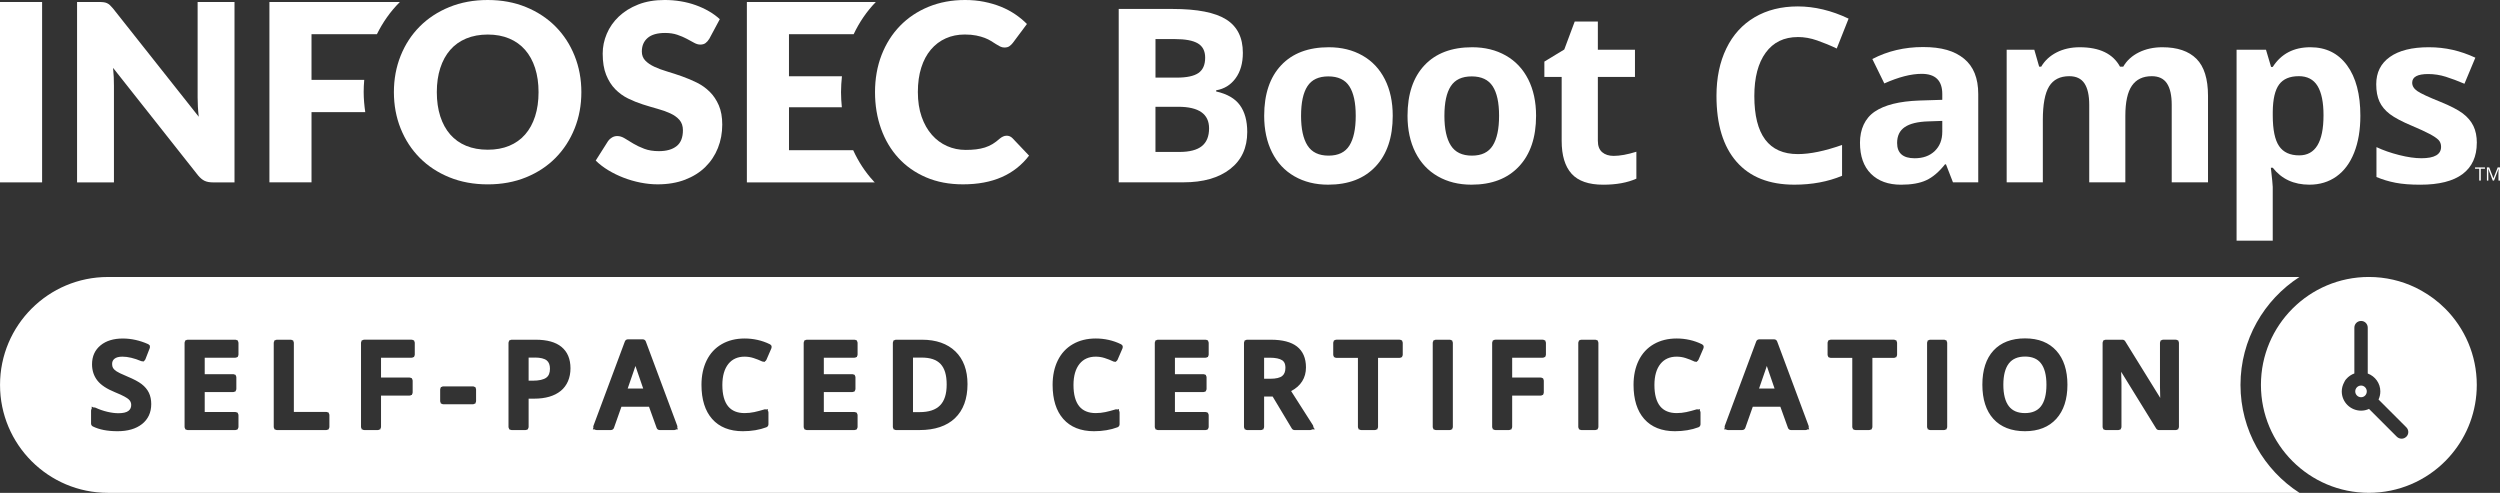
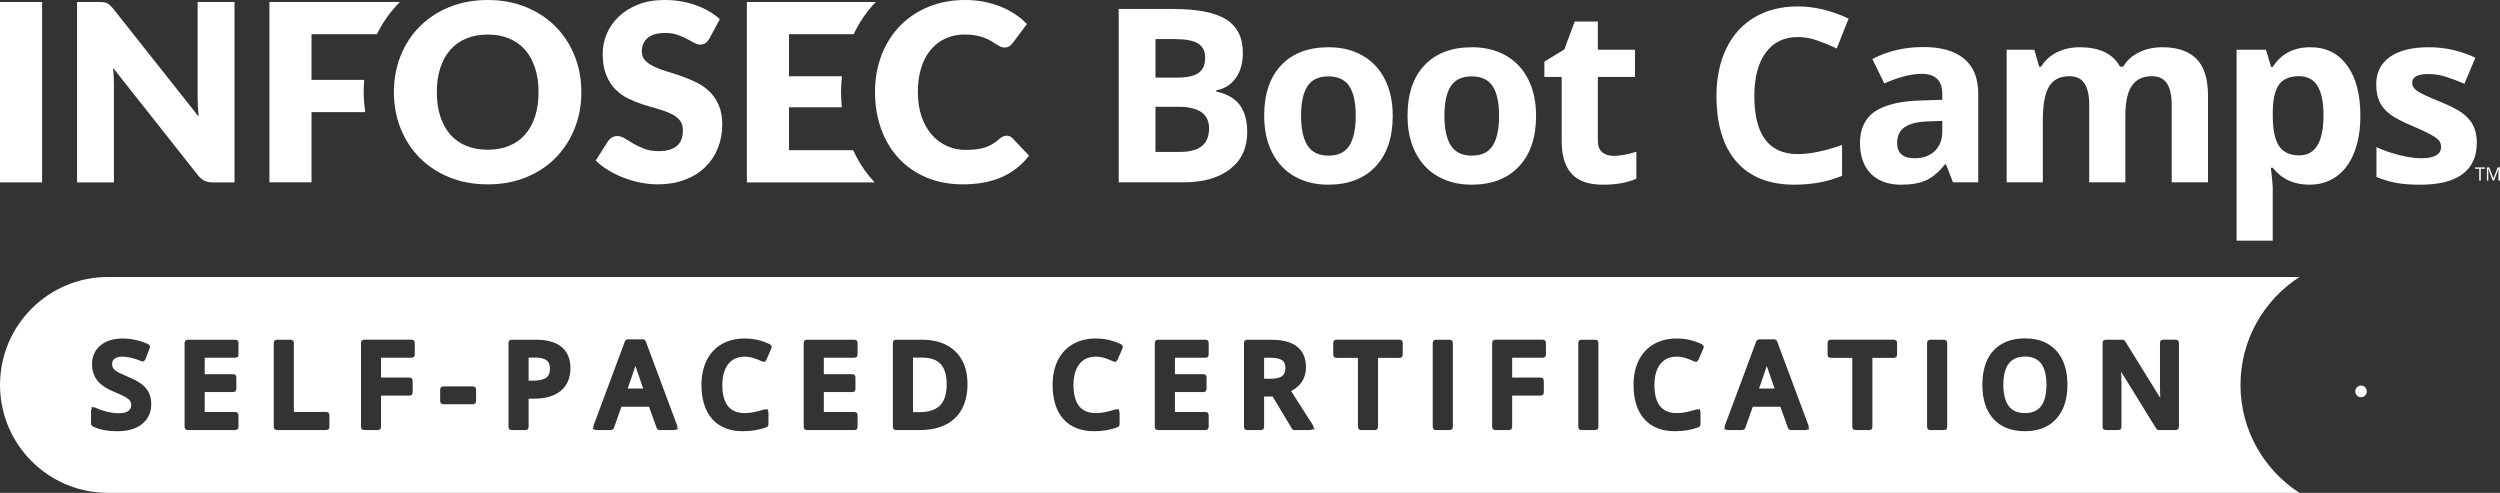
<svg xmlns="http://www.w3.org/2000/svg" id="Layer_2" data-name="Layer 2" viewBox="70.39 69.62 976.84 192.57">
  <rect x="70.39" y="69.62" width="976.84" height="192.57" fill="#333333" stroke="none" />
  <defs>
    <style>
      .cls-1 {
        fill: #fff;
        stroke-width: 0px;
      }
    </style>
  </defs>
  <g>
    <path class="cls-1" d="M430.52,209.34h-3.39v21.31h2.56c7.23,0,10.6-3.42,10.6-10.78s-3.1-10.53-9.77-10.53Z" />
    <path class="cls-1" d="M279.41,209.34h-2.47v9.03h1.6c2.43,0,4.27-.41,5.31-1.19.96-.71,1.43-1.85,1.43-3.49,0-1.48-.42-2.57-1.26-3.24-.91-.73-2.5-1.12-4.6-1.12Z" />
    <path class="cls-1" d="M760.74,212.64c-.2.62-.41,1.26-.64,1.9l-2.38,6.88h6.05l-2.5-7.27c-.14-.37-.31-.88-.52-1.52Z" />
    <path class="cls-1" d="M318.67,212.64c-.2.62-.41,1.26-.64,1.9l-2.38,6.88h6.05l-2.5-7.27c-.14-.37-.31-.88-.52-1.52Z" />
    <path class="cls-1" d="M571.39,210.39c-.98-.65-2.63-1-4.78-1h-2.29v8.22h2.47c2.16,0,3.76-.38,4.63-1.1.82-.67,1.23-1.74,1.23-3.17,0-1.89-.72-2.59-1.26-2.96Z" />
    <path class="cls-1" d="M861.66,208.94c-2.8,0-4.92.89-6.3,2.64-1.45,1.84-2.19,4.66-2.19,8.38s.73,6.57,2.18,8.42c1.37,1.76,3.48,2.65,6.26,2.65s4.87-.88,6.23-2.62c1.44-1.83,2.17-4.67,2.17-8.45s-.72-6.54-2.15-8.39c-1.35-1.75-3.44-2.63-6.2-2.63Z" />
    <path class="cls-1" d="M945.83,220.02c0-17.67,9.19-33.23,23.04-42.17H112.57c-23.29,0-42.17,18.88-42.17,42.17s18.88,42.17,42.17,42.17h856.3c-13.85-8.94-23.04-24.49-23.04-42.17ZM125.83,235.35c-2.33,1.83-5.52,2.76-9.5,2.76s-7.13-.62-9.66-1.86c-.43-.21-.7-.65-.7-1.12v-5.07c0-.28.09-.54.25-.75v-.82l.75.35c.26-.06.55-.02.79.1,1.4.66,2.92,1.19,4.52,1.57,1.58.38,3.06.57,4.41.57,1.8,0,3.15-.32,3.92-.94.71-.57,1.05-1.3,1.05-2.28,0-.88-.31-1.58-.99-2.2-.56-.51-1.94-1.41-5.37-2.79-3.18-1.29-5.49-2.81-6.84-4.54-1.4-1.77-2.11-3.92-2.11-6.38,0-3.12,1.14-5.62,3.38-7.43,2.16-1.75,5.06-2.63,8.62-2.63,3.3,0,6.63.73,9.88,2.17.26.11.46.3.59.53l.19.08-.07.19c.07.25.06.53-.04.79l-1.7,4.37c-.1.25-.28.46-.5.61l-.1.26-.23-.1h-.02s-.3.03-.3.03c-.18,0-.35-.04-.51-.11-2.73-1.15-5.19-1.73-7.3-1.73-1.42,0-2.48.28-3.14.84-.62.52-.9,1.15-.9,2.04,0,.62.12,1.14.36,1.55.26.43.73.88,1.38,1.31.52.34,1.68.97,4.23,2.02,2.5,1.04,4.38,2.04,5.58,2.97,1.27.98,2.22,2.12,2.83,3.39.6,1.26.91,2.74.91,4.4,0,3.31-1.23,5.95-3.64,7.85ZM163.57,208.14c0,.28-.09.54-.25.75v.25h-.25c-.21.16-.47.25-.75.25h-11.94v6.43h11.11c.28,0,.54.09.75.25h.25v.25c.16.21.25.47.25.75v4.49c0,.28-.09.54-.25.75v.25h-.25c-.21.16-.47.25-.75.25h-11.11v7.8h11.94c.28,0,.54.09.75.25h.25v.25c.16.21.25.47.25.75v4.55c0,.28-.09.54-.25.75v.25h-.25c-.21.16-.47.25-.75.25h-18.56c-.28,0-.54-.09-.75-.25h-.25v-.25c-.16-.21-.25-.47-.25-.75v-32.8c0-.28.09-.54.25-.75v-.25h.25c.21-.16.47-.25.75-.25h18.56c.28,0,.54.09.75.25h.25v.25c.16.21.25.47.25.75v4.53ZM199.1,236.41c0,.28-.09.54-.25.75v.25h-.25c-.21.16-.47.25-.75.25h-19.25c-.28,0-.54-.09-.75-.25h-.25v-.25c-.16-.21-.25-.47-.25-.75v-32.8c0-.28.09-.54.25-.75v-.25h.25c.21-.16.47-.25.75-.25h5.36c.28,0,.54.09.75.25h.25v.25c.16.21.25.47.25.75v26.96h12.64c.28,0,.54.09.75.25h.25v.25c.16.21.25.47.25.75v4.6ZM232.46,208.14c0,.28-.09.54-.25.75v.25h-.25c-.21.16-.47.25-.75.25h-11.94v7.75h11.11c.28,0,.54.09.75.25h.25v.25c.16.21.25.47.25.75v4.55c0,.28-.09.54-.25.75v.25h-.25c-.21.16-.47.25-.75.25h-11.11v12.21c0,.28-.09.54-.25.75v.25h-.25c-.21.16-.47.25-.75.25h-5.32c-.28,0-.54-.09-.75-.25h-.25v-.25c-.16-.21-.25-.47-.25-.75v-32.8c0-.28.09-.54.25-.75v-.25h.25c.21-.16.47-.25.75-.25h18.51c.28,0,.54.09.75.25h.25v.25c.16.21.25.47.25.75v4.53ZM256.41,226.33c0,.28-.09.54-.25.75v.25h-.25c-.21.16-.47.25-.75.25h-11.53c-.28,0-.54-.09-.75-.25h-.25v-.25c-.16-.21-.25-.47-.25-.75v-4.49c0-.28.09-.54.25-.75v-.25h.25c.21-.16.47-.25.75-.25h11.53c.28,0,.54.09.75.25h.25v.25c.16.21.25.47.25.75v4.49ZM289.47,222.37c-2.46,2-5.95,3.02-10.37,3.02h-2.16v11.02c0,.28-.09.54-.25.75v.25h-.25c-.21.16-.47.25-.75.25h-5.36c-.28,0-.54-.09-.75-.25h-.25v-.25c-.16-.21-.25-.47-.25-.75v-32.8c0-.28.09-.54.25-.75v-.25h.25c.21-.16.47-.25.75-.25h9.45c4.38,0,7.74.94,10,2.8,2.34,1.92,3.52,4.73,3.52,8.37s-1.29,6.78-3.83,8.85ZM334.59,237.41c-.21.16-.48.25-.75.25h-5.7c-.53,0-1-.33-1.18-.83l-2.98-8.28h-10.78l-2.92,8.27c-.17.5-.65.83-1.18.83h-5.65c-.27,0-.54-.09-.75-.25h-.69l.24-.65c-.08-.25-.07-.53.03-.79l12.27-32.94c.18-.49.65-.81,1.17-.81h5.83c.52,0,.99.32,1.17.81l12.28,32.94c.09.26.1.53.03.79l.24.65h-.69ZM371.79,205.74l-1.93,4.46c-.11.25-.3.46-.53.59l-.11.26-.24-.11-.27.02c-.18,0-.36-.04-.52-.11-1.06-.5-2.19-.95-3.37-1.33-1.11-.36-2.29-.54-3.51-.54-2.67,0-4.79.95-6.3,2.81-1.57,1.95-2.37,4.72-2.37,8.26,0,3.71.76,6.51,2.26,8.34,1.44,1.75,3.6,2.64,6.41,2.64,1.3,0,2.57-.13,3.78-.39,1.25-.27,2.58-.62,3.95-1.04l.14-.04h.22c.15-.01.29.01.42.06l.58-.18v.61c.16.22.25.48.25.75v4.6c0,.52-.32.99-.81,1.17-2.7,1.02-5.8,1.54-9.19,1.54-5.15,0-9.19-1.61-12-4.79-2.77-3.13-4.17-7.61-4.17-13.32,0-3.59.67-6.78,2-9.5,1.35-2.77,3.34-4.93,5.92-6.41,2.55-1.47,5.56-2.21,8.95-2.21s6.84.75,9.84,2.24c.25.12.45.32.56.56l.18.09-.08.18c.06.25.04.53-.07.79ZM405.48,208.14c0,.28-.09.54-.25.75v.25h-.25c-.21.16-.47.25-.75.25h-11.94v6.43h11.11c.28,0,.54.09.75.25h.25v.25c.16.21.25.47.25.75v4.49c0,.28-.09.54-.25.75v.25h-.25c-.21.16-.47.25-.75.25h-11.11v7.8h11.94c.28,0,.54.09.75.25h.25v.25c.16.21.25.47.25.75v4.55c0,.28-.09.54-.25.75v.25h-.25c-.21.16-.47.25-.75.25h-18.56c-.28,0-.54-.09-.75-.25h-.25v-.25c-.16-.21-.25-.47-.25-.75v-32.8c0-.28.09-.54.25-.75v-.25h.25c.21-.16.47-.25.75-.25h18.56c.28,0,.54.09.75.25h.25v.25c.16.21.25.47.25.75v4.53ZM443.54,233.02c-3.24,3.08-7.9,4.64-13.85,4.64h-9.18c-.28,0-.54-.09-.75-.25h-.25v-.25c-.16-.21-.25-.47-.25-.75v-32.8c0-.28.09-.54.25-.75v-.25h.25c.21-.16.47-.25.75-.25h10.14c5.53,0,9.92,1.54,13.05,4.57,3.14,3.04,4.73,7.34,4.73,12.77,0,5.74-1.65,10.23-4.9,13.32ZM508.99,205.74l-1.93,4.46c-.11.25-.3.46-.53.59l-.11.26-.24-.11-.27.02c-.19,0-.37-.04-.53-.12-1.05-.5-2.18-.94-3.36-1.32-1.11-.36-2.29-.54-3.51-.54-2.67,0-4.79.95-6.3,2.81-1.57,1.95-2.37,4.72-2.37,8.26,0,3.71.76,6.51,2.26,8.34,1.44,1.75,3.6,2.64,6.41,2.64,1.3,0,2.57-.13,3.78-.39,1.26-.27,2.59-.62,3.95-1.04l.14-.04h.22c.15-.01.29.01.42.06l.58-.18v.61c.16.22.25.48.25.75v4.6c0,.52-.32.99-.81,1.17-2.7,1.02-5.8,1.54-9.19,1.54-5.15,0-9.19-1.61-12-4.79-2.77-3.13-4.17-7.61-4.17-13.32,0-3.59.67-6.78,2-9.5,1.35-2.77,3.34-4.93,5.92-6.41,2.55-1.47,5.56-2.21,8.95-2.21s6.84.75,9.84,2.24c.25.12.44.32.56.56l.18.09-.08.18c.06.25.04.53-.07.79ZM542.67,208.14c0,.28-.09.54-.25.75v.25h-.25c-.21.16-.47.25-.75.25h-11.94v6.43h11.11c.28,0,.54.09.75.25h.25v.25c.16.21.25.47.25.75v4.49c0,.28-.09.54-.25.75v.25h-.25c-.21.16-.47.25-.75.25h-11.11v7.8h11.94c.28,0,.54.09.75.25h.25v.25c.16.21.25.47.25.75v4.55c0,.28-.09.54-.25.75v.25h-.25c-.21.16-.47.25-.75.25h-18.56c-.28,0-.54-.09-.75-.25h-.25v-.25c-.16-.21-.25-.47-.25-.75v-32.8c0-.28.09-.54.25-.75v-.25h.25c.21-.16.47-.25.75-.25h18.56c.28,0,.54.09.75.25h.25v.25c.16.21.25.47.25.75v4.53ZM583.07,237.41c-.21.16-.47.25-.75.25h-6.1c-.43,0-.84-.23-1.07-.6l-7.49-12.5h-3.34v11.85c0,.28-.09.54-.25.75v.25h-.25c-.21.16-.47.25-.75.25h-5.36c-.28,0-.54-.09-.75-.25h-.25v-.25c-.16-.21-.25-.47-.25-.75v-32.8c0-.28.09-.54.25-.75v-.25h.25c.21-.16.47-.25.75-.25h9.27c4.5,0,7.92.89,10.17,2.64,2.35,1.83,3.53,4.58,3.53,8.17,0,4.09-2,7.28-5.8,9.26l8.5,13.31c.15.23.21.5.19.76l.58.91h-1.08ZM618.49,208.2c0,.28-.09.54-.25.75v.25h-.25c-.21.16-.47.25-.75.25h-8.4v26.95c0,.28-.09.54-.25.75v.25h-.25c-.21.16-.47.25-.75.25h-5.36c-.28,0-.54-.09-.75-.25h-.25v-.25c-.16-.21-.25-.47-.25-.75v-26.95h-8.4c-.28,0-.54-.09-.75-.25h-.25v-.25c-.16-.21-.25-.47-.25-.75v-4.6c0-.28.09-.54.25-.75v-.25h.25c.21-.16.47-.25.75-.25h24.66c.28,0,.54.09.75.25h.25v.25c.16.21.25.47.25.75v4.6ZM638.07,236.41c0,.28-.09.54-.25.75v.25h-.25c-.21.16-.47.25-.75.25h-5.36c-.28,0-.54-.09-.75-.25h-.25v-.25c-.16-.21-.25-.47-.25-.75v-32.8c0-.28.09-.54.25-.75v-.25h.25c.21-.16.47-.25.75-.25h5.36c.28,0,.54.09.75.25h.25v.25c.16.21.25.47.25.75v32.8ZM674.44,208.14c0,.28-.09.54-.25.75v.25h-.25c-.21.16-.47.25-.75.25h-11.94v7.75h11.11c.28,0,.54.09.75.25h.25v.25c.16.21.25.47.25.75v4.55c0,.28-.09.54-.25.75v.25h-.25c-.21.16-.47.25-.75.25h-11.11v12.21c0,.28-.09.54-.25.75v.25h-.25c-.21.16-.47.25-.75.25h-5.32c-.28,0-.54-.09-.75-.25h-.25v-.25c-.16-.21-.25-.47-.25-.75v-32.8c0-.28.09-.54.25-.75v-.25h.25c.21-.16.47-.25.75-.25h18.51c.28,0,.54.09.75.25h.25v.25c.16.21.25.47.25.75v4.53ZM694.94,236.41c0,.28-.09.54-.25.75v.25h-.25c-.21.16-.47.25-.75.25h-5.36c-.28,0-.54-.09-.75-.25h-.25v-.25c-.16-.21-.25-.47-.25-.75v-32.8c0-.28.09-.54.25-.75v-.25h.25c.21-.16.47-.25.75-.25h5.36c.28,0,.54.09.75.25h.25v.25c.16.21.25.47.25.75v32.8ZM735.98,205.74l-1.93,4.46c-.11.25-.3.46-.53.59l-.11.26-.24-.11-.27.02c-.19,0-.37-.04-.53-.12-1.05-.5-2.18-.94-3.36-1.32-1.11-.36-2.29-.54-3.51-.54-2.67,0-4.79.95-6.3,2.81-1.57,1.95-2.37,4.72-2.37,8.26,0,3.71.76,6.51,2.26,8.34,1.44,1.75,3.6,2.64,6.41,2.64,1.3,0,2.57-.13,3.78-.39,1.26-.27,2.59-.62,3.95-1.04l.14-.04h.22c.15-.01.29.01.42.06l.58-.18v.61c.16.22.25.48.25.75v4.6c0,.52-.32.99-.81,1.17-2.7,1.02-5.8,1.54-9.19,1.54-5.15,0-9.19-1.61-12-4.79-2.77-3.13-4.17-7.61-4.17-13.32,0-3.59.67-6.78,2-9.5,1.35-2.77,3.34-4.93,5.92-6.41,2.55-1.47,5.56-2.21,8.95-2.21s6.84.75,9.84,2.24c.25.12.44.32.56.56l.18.09-.08.18c.06.25.04.53-.07.79ZM776.65,237.41c-.21.16-.48.25-.75.25h-5.7c-.52,0-1-.33-1.18-.82l-2.98-8.29h-10.78l-2.92,8.27c-.17.5-.65.83-1.18.83h-5.65c-.27,0-.54-.09-.75-.25h-.69l.24-.65c-.08-.26-.07-.53.03-.79l12.27-32.94c.18-.49.65-.81,1.17-.81h5.83c.52,0,.99.32,1.17.81l12.28,32.94c.09.26.1.53.03.79l.24.65h-.69ZM811.65,208.2c0,.28-.09.54-.25.75v.25h-.25c-.21.16-.47.25-.75.25h-8.4v26.95c0,.28-.09.54-.25.75v.25h-.25c-.21.16-.47.25-.75.25h-5.36c-.28,0-.54-.09-.75-.25h-.25v-.25c-.16-.21-.25-.47-.25-.75v-26.95h-8.4c-.28,0-.54-.09-.75-.25h-.25v-.25c-.16-.21-.25-.47-.25-.75v-4.6c0-.28.09-.54.25-.75v-.25h.25c.21-.16.47-.25.75-.25h24.66c.28,0,.54.09.75.25h.25v.25c.16.21.25.47.25.75v4.6ZM831.23,236.41c0,.28-.09.54-.25.75v.25h-.25c-.21.16-.47.25-.75.25h-5.36c-.28,0-.54-.09-.75-.25h-.25v-.25c-.16-.21-.25-.47-.25-.75v-32.8c0-.28.09-.54.25-.75v-.25h.25c.21-.16.47-.25.75-.25h5.36c.28,0,.54.09.75.25h.25v.25c.16.21.25.47.25.75v32.8ZM873.88,233.25c-2.91,3.22-7.03,4.86-12.27,4.86s-9.45-1.62-12.34-4.82c-2.86-3.16-4.3-7.66-4.3-13.37s1.46-10.2,4.33-13.32c2.91-3.16,7.06-4.76,12.35-4.76s9.34,1.63,12.24,4.83c2.86,3.17,4.32,7.64,4.32,13.29s-1.46,10.11-4.33,13.29ZM921.77,236.41c0,.28-.09.54-.25.75v.25h-.25c-.21.16-.47.25-.75.25h-6.57c-.43,0-.83-.22-1.06-.59l-13.69-22.18c.08,1.58.12,3.07.12,4.47v17.05c0,.28-.09.54-.25.75v.25h-.25c-.21.16-.47.25-.75.25h-4.87c-.28,0-.54-.09-.75-.25h-.25v-.25c-.16-.21-.25-.47-.25-.75v-32.8c0-.28.09-.54.25-.75v-.25h.25c.21-.16.47-.25.75-.25h6.51c.43,0,.84.23,1.06.59l13.7,22.14c-.07-1.78-.1-3.22-.1-4.3v-17.19c0-.28.09-.54.25-.75v-.25h.25c.21-.16.47-.25.75-.25h4.91c.28,0,.54.09.75.25h.25v.25c.16.21.25.47.25.75v32.8Z" />
  </g>
  <g>
    <path class="cls-1" d="M992.95,220.27c-1.26,0-2.28,1.02-2.28,2.28s1.02,2.28,2.28,2.28,2.23-1.02,2.23-2.28-1.02-2.28-2.23-2.28Z" />
-     <path class="cls-1" d="M1025.81,190.2c-2.74-2.74-5.85-5.09-9.26-7-.75-.42-1.5-.82-2.28-1.2-5.53-2.66-11.73-4.16-18.28-4.16-23.29,0-42.17,18.88-42.17,42.17s18.88,42.17,42.17,42.17c11.64,0,22.19-4.72,29.82-12.35.02-.02.04-.05.07-.07.85-.86,1.67-1.76,2.45-2.69,6.14-7.32,9.83-16.76,9.83-27.06,0-11.64-4.72-22.19-12.35-29.82ZM1010.6,240.28c-.5.5-1.16.75-1.82.75s-1.36-.26-1.88-.78l-10.85-10.85c-.95.43-1.99.68-3.09.68-4.17,0-7.56-3.37-7.56-7.52,0-1.23.33-2.47.99-3.66.64-1.52,2.36-2.58,2.62-2.73.4-.25.84-.46,1.31-.62v-17.88c0-1.48,1.16-2.64,2.64-2.64s2.59,1.18,2.59,2.64v17.9c2.93,1.08,4.92,3.85,4.92,7,0,1.13-.26,2.2-.7,3.16l10.84,10.84c1.05,1.05,1.05,2.69,0,3.73Z" />
  </g>
  <g>
    <g>
      <path class="cls-1" d="M86.84,140.88h-16.45v-70.48h16.45v70.48Z" />
      <path class="cls-1" d="M162.02,70.4v70.48h-8.51c-1.26,0-2.31-.2-3.17-.6-.85-.4-1.7-1.1-2.54-2.1l-33.23-42.04c.13,1.26.22,2.48.27,3.65.05,1.18.07,2.28.07,3.31v37.78h-14.41v-70.48h8.61c.71,0,1.31.03,1.79.1.48.06.92.18,1.31.36.39.18.76.43,1.11.75.35.32.76.76,1.21,1.3l33.52,42.33c-.16-1.35-.27-2.67-.34-3.94-.06-1.27-.1-2.47-.1-3.6v-37.3h14.42Z" />
      <path class="cls-1" d="M212.49,105.61c0-1.62.08-3.21.22-4.79h-20.6v-17.85h25.56c2.28-4.61,5.2-8.78,8.77-12.37.07-.07.16-.14.23-.21h-51.01v70.48h16.45v-27.43h21c-.37-2.56-.62-5.17-.62-7.84Z" />
      <path class="cls-1" d="M297.55,105.62c0,5.1-.88,9.84-2.64,14.22-1.76,4.39-4.23,8.2-7.42,11.44-3.19,3.24-7.04,5.78-11.54,7.62-4.5,1.84-9.49,2.76-14.97,2.76s-10.48-.92-15-2.76c-4.52-1.84-8.38-4.38-11.59-7.62-3.21-3.24-5.69-7.05-7.45-11.44-1.76-4.39-2.64-9.13-2.64-14.22s.88-9.83,2.64-14.22c1.76-4.39,4.24-8.19,7.45-11.42,3.21-3.22,7.07-5.76,11.59-7.6,4.52-1.84,9.51-2.76,15-2.76s10.47.93,14.97,2.78c4.5,1.85,8.34,4.39,11.54,7.62,3.19,3.23,5.67,7.03,7.42,11.42,1.76,4.39,2.64,9.11,2.64,14.17ZM280.82,105.62c0-3.48-.45-6.62-1.35-9.41-.9-2.79-2.2-5.15-3.89-7.09-1.69-1.94-3.77-3.42-6.22-4.45-2.45-1.03-5.24-1.55-8.37-1.55s-5.97.52-8.44,1.55c-2.47,1.03-4.55,2.51-6.24,4.45-1.69,1.93-2.99,4.3-3.89,7.09-.9,2.79-1.35,5.93-1.35,9.41s.45,6.67,1.35,9.46c.9,2.79,2.2,5.15,3.89,7.09,1.69,1.93,3.77,3.41,6.24,4.43,2.47,1.01,5.28,1.52,8.44,1.52s5.92-.51,8.37-1.52c2.45-1.02,4.52-2.49,6.22-4.43,1.69-1.93,2.99-4.3,3.89-7.09.9-2.79,1.35-5.94,1.35-9.46Z" />
      <path class="cls-1" d="M347.58,84.72c-.48.78-.99,1.35-1.52,1.74-.53.39-1.22.58-2.06.58-.74,0-1.54-.23-2.39-.7-.86-.47-1.82-.99-2.9-1.57-1.08-.58-2.31-1.1-3.7-1.57-1.39-.47-2.97-.7-4.74-.7-3.06,0-5.34.66-6.84,1.96-1.5,1.3-2.25,3.07-2.25,5.3,0,1.42.45,2.59,1.35,3.53.9.94,2.09,1.74,3.55,2.42,1.47.68,3.14,1.3,5.03,1.86,1.89.57,3.81,1.19,5.78,1.89,1.97.7,3.89,1.51,5.78,2.44,1.88.93,3.56,2.13,5.03,3.58,1.47,1.45,2.65,3.22,3.55,5.3.9,2.08,1.35,4.59,1.35,7.52,0,3.26-.56,6.31-1.69,9.14-1.13,2.84-2.77,5.31-4.91,7.42-2.14,2.11-4.79,3.77-7.93,4.98-3.15,1.21-6.72,1.81-10.72,1.81-2.19,0-4.43-.23-6.7-.68-2.27-.45-4.47-1.09-6.6-1.91-2.13-.82-4.13-1.8-6-2.93-1.87-1.13-3.5-2.39-4.89-3.77l4.84-7.64c.39-.55.89-1.01,1.52-1.38.63-.37,1.31-.56,2.06-.56.97,0,1.94.31,2.93.92.98.61,2.1,1.29,3.34,2.03,1.24.74,2.67,1.42,4.28,2.03,1.61.61,3.51.92,5.71.92,2.97,0,5.27-.65,6.92-1.96,1.65-1.3,2.47-3.38,2.47-6.21,0-1.64-.45-2.98-1.35-4.02-.9-1.03-2.09-1.88-3.56-2.56-1.47-.68-3.14-1.28-5.01-1.79-1.87-.52-3.79-1.09-5.76-1.72-1.97-.63-3.89-1.4-5.76-2.32-1.87-.92-3.54-2.13-5.01-3.63-1.47-1.5-2.65-3.37-3.55-5.61-.9-2.24-1.35-5.01-1.35-8.3,0-2.64.53-5.22,1.6-7.74,1.06-2.52,2.63-4.76,4.69-6.72,2.06-1.97,4.6-3.54,7.6-4.72,3-1.18,6.43-1.76,10.3-1.76,2.16,0,4.26.17,6.31.51,2.05.34,3.99.84,5.83,1.5,1.84.66,3.56,1.45,5.15,2.37,1.6.92,3.02,1.96,4.28,3.12l-4.07,7.6Z" />
      <path class="cls-1" d="M411.69,140.37c-3.23-3.51-5.88-7.57-7.93-12.06h-25.08v-16.79h20.65c-.19-1.94-.32-3.9-.32-5.9,0-2.11.15-4.16.36-6.19h-20.7v-16.45h25.28c2.22-4.67,5.07-8.88,8.57-12.49.03-.03.06-.05.09-.08h-50.39v70.48h49.98c-.17-.18-.36-.33-.53-.51Z" />
      <path class="cls-1" d="M463.73,122.64c.39,0,.77.07,1.16.22.39.15.76.39,1.11.75l6.48,6.82c-2.84,3.71-6.39,6.51-10.67,8.39-4.28,1.89-9.33,2.83-15.17,2.83-5.35,0-10.15-.91-14.39-2.73-4.24-1.82-7.84-4.34-10.79-7.55-2.95-3.21-5.22-7.01-6.8-11.42-1.58-4.4-2.37-9.18-2.37-14.34s.85-10.09,2.56-14.49c1.71-4.4,4.11-8.2,7.21-11.39,3.1-3.19,6.81-5.67,11.13-7.45,4.32-1.77,9.08-2.66,14.27-2.66,2.64,0,5.13.23,7.47.7,2.34.47,4.52,1.11,6.56,1.93,2.03.82,3.9,1.82,5.61,2.98,1.71,1.16,3.23,2.42,4.55,3.77l-5.52,7.4c-.35.45-.77.86-1.26,1.23-.48.37-1.16.56-2.03.56-.58,0-1.13-.13-1.65-.39-.51-.26-1.06-.57-1.64-.94-.58-.37-1.22-.77-1.91-1.21-.7-.44-1.52-.84-2.47-1.21-.95-.37-2.07-.68-3.34-.94-1.28-.26-2.77-.39-4.47-.39-2.71,0-5.19.5-7.42,1.5-2.24,1-4.18,2.46-5.81,4.38-1.63,1.92-2.89,4.27-3.77,7.06-.89,2.79-1.33,5.97-1.33,9.55s.49,6.82,1.47,9.63c.98,2.81,2.32,5.17,4.02,7.09,1.69,1.92,3.67,3.38,5.93,4.38,2.26,1,4.68,1.5,7.26,1.5,1.48,0,2.84-.07,4.06-.22,1.23-.15,2.37-.39,3.44-.72,1.06-.34,2.06-.79,3-1.35.93-.57,1.88-1.28,2.85-2.15.39-.32.81-.59,1.26-.8s.92-.31,1.4-.31Z" />
    </g>
    <g>
      <path class="cls-1" d="M507.51,73.12h21.08c9.61,0,16.58,1.37,20.92,4.1,4.34,2.73,6.51,7.08,6.51,13.04,0,4.05-.95,7.37-2.85,9.96s-4.42,4.15-7.58,4.68v.46c4.29.96,7.39,2.75,9.29,5.38,1.9,2.63,2.85,6.12,2.85,10.47,0,6.18-2.23,11-6.69,14.46-4.46,3.46-10.53,5.19-18.19,5.19h-25.34v-67.74ZM521.87,99.95h8.34c3.89,0,6.71-.6,8.46-1.81,1.74-1.21,2.62-3.2,2.62-5.98,0-2.59-.95-4.46-2.85-5.58-1.9-1.13-4.9-1.69-9.01-1.69h-7.55v15.06ZM521.87,111.34v17.65h9.36c3.95,0,6.87-.76,8.76-2.27,1.88-1.51,2.83-3.83,2.83-6.95,0-5.62-4.02-8.43-12.05-8.43h-8.9Z" />
      <path class="cls-1" d="M614.58,114.86c0,8.43-2.22,15.03-6.67,19.78-4.45,4.76-10.64,7.14-18.58,7.14-4.97,0-9.36-1.09-13.16-3.27-3.8-2.18-6.72-5.3-8.76-9.38-2.04-4.08-3.06-8.83-3.06-14.27,0-8.46,2.21-15.04,6.63-19.74,4.42-4.7,10.62-7.04,18.62-7.04,4.97,0,9.36,1.08,13.16,3.24,3.8,2.16,6.72,5.27,8.76,9.31s3.06,8.79,3.06,14.22ZM578.76,114.86c0,5.13.84,9,2.53,11.63,1.68,2.63,4.42,3.94,8.22,3.94s6.48-1.3,8.13-3.92,2.48-6.49,2.48-11.65-.83-8.97-2.5-11.54c-1.67-2.56-4.4-3.85-8.2-3.85s-6.49,1.27-8.16,3.82c-1.67,2.55-2.5,6.4-2.5,11.56Z" />
-       <path class="cls-1" d="M670.59,114.86c0,8.43-2.22,15.03-6.67,19.78-4.45,4.76-10.64,7.14-18.58,7.14-4.97,0-9.36-1.09-13.16-3.27-3.8-2.18-6.72-5.3-8.76-9.38-2.04-4.08-3.06-8.83-3.06-14.27,0-8.46,2.21-15.04,6.63-19.74,4.42-4.7,10.62-7.04,18.62-7.04,4.97,0,9.36,1.08,13.16,3.24,3.8,2.16,6.72,5.27,8.76,9.31s3.06,8.79,3.06,14.22ZM634.77,114.86c0,5.13.84,9,2.53,11.63,1.68,2.63,4.42,3.94,8.22,3.94s6.48-1.3,8.13-3.92,2.48-6.49,2.48-11.65-.83-8.97-2.5-11.54c-1.67-2.56-4.4-3.85-8.2-3.85s-6.49,1.27-8.16,3.82c-1.67,2.55-2.5,6.4-2.5,11.56Z" />
+       <path class="cls-1" d="M670.59,114.86c0,8.43-2.22,15.03-6.67,19.78-4.45,4.76-10.64,7.14-18.58,7.14-4.97,0-9.36-1.09-13.16-3.27-3.8-2.18-6.72-5.3-8.76-9.38-2.04-4.08-3.06-8.83-3.06-14.27,0-8.46,2.21-15.04,6.63-19.74,4.42-4.7,10.62-7.04,18.62-7.04,4.97,0,9.36,1.08,13.16,3.24,3.8,2.16,6.72,5.27,8.76,9.31s3.06,8.79,3.06,14.22M634.77,114.86c0,5.13.84,9,2.53,11.63,1.68,2.63,4.42,3.94,8.22,3.94s6.48-1.3,8.13-3.92,2.48-6.49,2.48-11.65-.83-8.97-2.5-11.54c-1.67-2.56-4.4-3.85-8.2-3.85s-6.49,1.27-8.16,3.82c-1.67,2.55-2.5,6.4-2.5,11.56Z" />
      <path class="cls-1" d="M700.88,130.53c2.47,0,5.44-.54,8.9-1.62v10.52c-3.52,1.58-7.85,2.36-12.97,2.36-5.65,0-9.77-1.43-12.35-4.29-2.58-2.86-3.87-7.14-3.87-12.86v-24.97h-6.76v-5.98l7.78-4.73,4.08-10.93h9.04v11.03h14.5v10.61h-14.5v24.97c0,2.01.56,3.49,1.69,4.45,1.13.96,2.62,1.44,4.47,1.44Z" />
      <path class="cls-1" d="M772.88,84.1c-5.41,0-9.59,2.03-12.56,6.09-2.97,4.06-4.45,9.72-4.45,16.98,0,15.11,5.67,22.66,17,22.66,4.76,0,10.52-1.19,17.28-3.57v12.05c-5.56,2.32-11.77,3.47-18.63,3.47-9.85,0-17.39-2.99-22.61-8.97-5.22-5.98-7.83-14.56-7.83-25.74,0-7.04,1.28-13.21,3.85-18.51,2.56-5.3,6.25-9.36,11.05-12.19,4.8-2.83,10.43-4.24,16.89-4.24s13.19,1.59,19.83,4.77l-4.63,11.68c-2.53-1.21-5.08-2.25-7.64-3.15-2.56-.9-5.08-1.34-7.55-1.34Z" />
      <path class="cls-1" d="M833.48,140.86l-2.73-7.04h-.37c-2.38,3-4.83,5.07-7.34,6.23s-5.8,1.74-9.85,1.74c-4.97,0-8.89-1.42-11.75-4.26-2.86-2.84-4.29-6.89-4.29-12.14s1.92-9.55,5.77-12.16c3.85-2.61,9.64-4.05,17.4-4.33l8.99-.28v-2.27c0-5.25-2.69-7.88-8.06-7.88-4.14,0-9,1.25-14.59,3.75l-4.68-9.54c5.96-3.12,12.57-4.68,19.83-4.68s12.28,1.51,15.99,4.54c3.71,3.03,5.56,7.63,5.56,13.81v34.52h-9.87ZM829.31,116.86l-5.47.19c-4.11.12-7.17.87-9.17,2.22-2.01,1.36-3.01,3.43-3.01,6.21,0,3.99,2.29,5.98,6.86,5.98,3.27,0,5.89-.94,7.85-2.83s2.94-4.39,2.94-7.51v-4.26Z" />
      <path class="cls-1" d="M900.86,140.86h-14.13v-30.26c0-3.74-.63-6.54-1.88-8.41-1.25-1.87-3.22-2.8-5.91-2.8-3.61,0-6.24,1.33-7.88,3.98-1.64,2.66-2.46,7.03-2.46,13.11v24.37h-14.13v-51.8h10.8l1.9,6.63h.79c1.39-2.38,3.4-4.24,6.02-5.58,2.62-1.34,5.64-2.02,9.03-2.02,7.75,0,13,2.53,15.75,7.6h1.25c1.39-2.41,3.44-4.28,6.14-5.61,2.7-1.33,5.75-1.99,9.15-1.99,5.87,0,10.31,1.51,13.32,4.52s4.52,7.84,4.52,14.48v33.78h-14.18v-30.26c0-3.74-.63-6.54-1.88-8.41-1.25-1.87-3.22-2.8-5.91-2.8-3.46,0-6.05,1.24-7.76,3.71-1.71,2.47-2.57,6.39-2.57,11.77v25.99Z" />
      <path class="cls-1" d="M972.75,141.78c-6.08,0-10.86-2.21-14.32-6.63h-.74c.49,4.33.74,6.83.74,7.51v20.99h-14.13v-74.6h11.49l1.99,6.72h.65c3.3-5.13,8.2-7.69,14.69-7.69,6.12,0,10.9,2.36,14.36,7.09,3.46,4.73,5.19,11.29,5.19,19.69,0,5.53-.81,10.33-2.43,14.41s-3.93,7.18-6.93,9.31c-3,2.13-6.52,3.2-10.56,3.2ZM968.58,99.39c-3.49,0-6.04,1.07-7.64,3.22-1.61,2.15-2.44,5.69-2.5,10.63v1.53c0,5.56.83,9.54,2.48,11.95s4.27,3.61,7.85,3.61c6.33,0,9.5-5.22,9.5-15.66,0-5.1-.78-8.92-2.34-11.47-1.56-2.55-4.01-3.82-7.34-3.82Z" />
      <path class="cls-1" d="M1038.16,125.48c0,5.31-1.85,9.36-5.54,12.14-3.69,2.78-9.21,4.17-16.56,4.17-3.77,0-6.98-.25-9.64-.76s-5.14-1.26-7.46-2.25v-11.68c2.62,1.24,5.58,2.27,8.87,3.1,3.29.83,6.18,1.25,8.69,1.25,5.13,0,7.69-1.48,7.69-4.45,0-1.11-.34-2.02-1.02-2.71-.68-.69-1.85-1.48-3.52-2.36-1.67-.88-3.89-1.91-6.67-3.08-3.99-1.67-6.91-3.21-8.78-4.63-1.87-1.42-3.23-3.05-4.08-4.89-.85-1.84-1.27-4.1-1.27-6.79,0-4.6,1.78-8.16,5.35-10.68s8.62-3.78,15.17-3.78,12.31,1.36,18.21,4.08l-4.26,10.19c-2.59-1.11-5.02-2.02-7.27-2.73-2.25-.71-4.56-1.07-6.9-1.07-4.17,0-6.25,1.13-6.25,3.38,0,1.27.67,2.36,2.02,3.29s4.29,2.3,8.83,4.12c4.05,1.64,7.01,3.17,8.9,4.59,1.88,1.42,3.27,3.06,4.17,4.91.9,1.85,1.34,4.06,1.34,6.62Z" />
    </g>
    <g>
      <path class="cls-1" d="M1039.71,140.18h-.6v-4.62h-1.63v-.53h3.87v.53h-1.63v4.62Z" />
      <path class="cls-1" d="M1044.4,140.18l-1.75-4.57h-.03c.03.36.05.79.05,1.29v3.28h-.55v-5.16h.9l1.63,4.25h.03l1.65-4.25h.9v5.16h-.6v-3.32c0-.38.02-.79.05-1.24h-.03l-1.76,4.56h-.48Z" />
    </g>
  </g>
</svg>